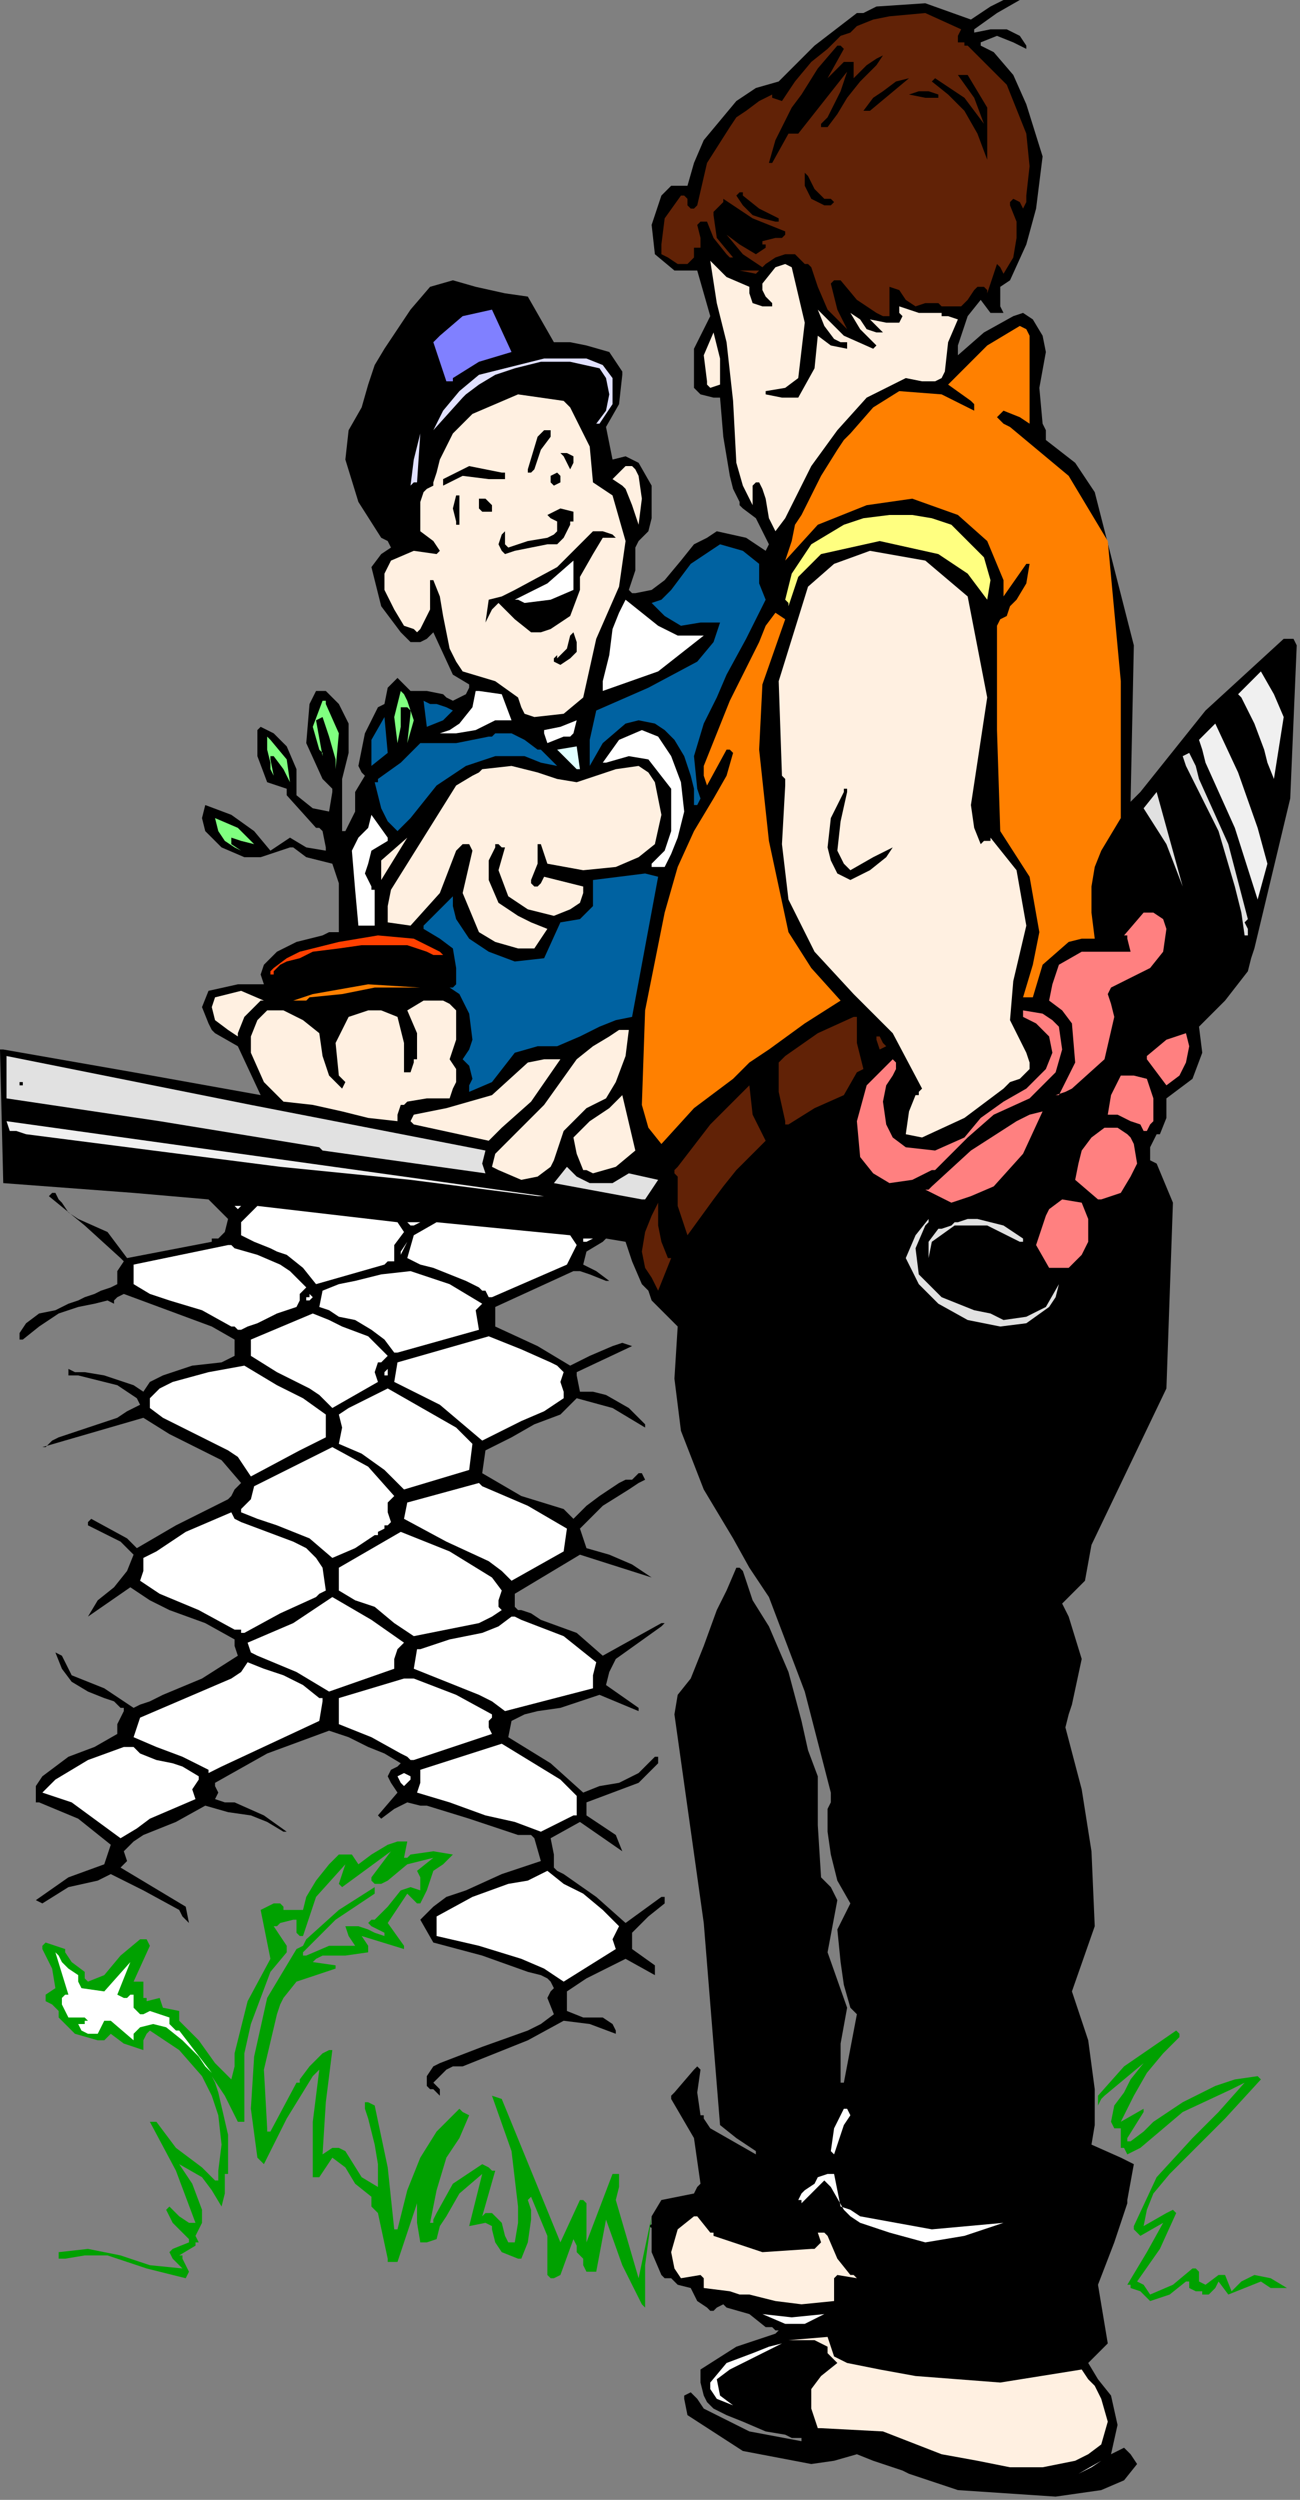
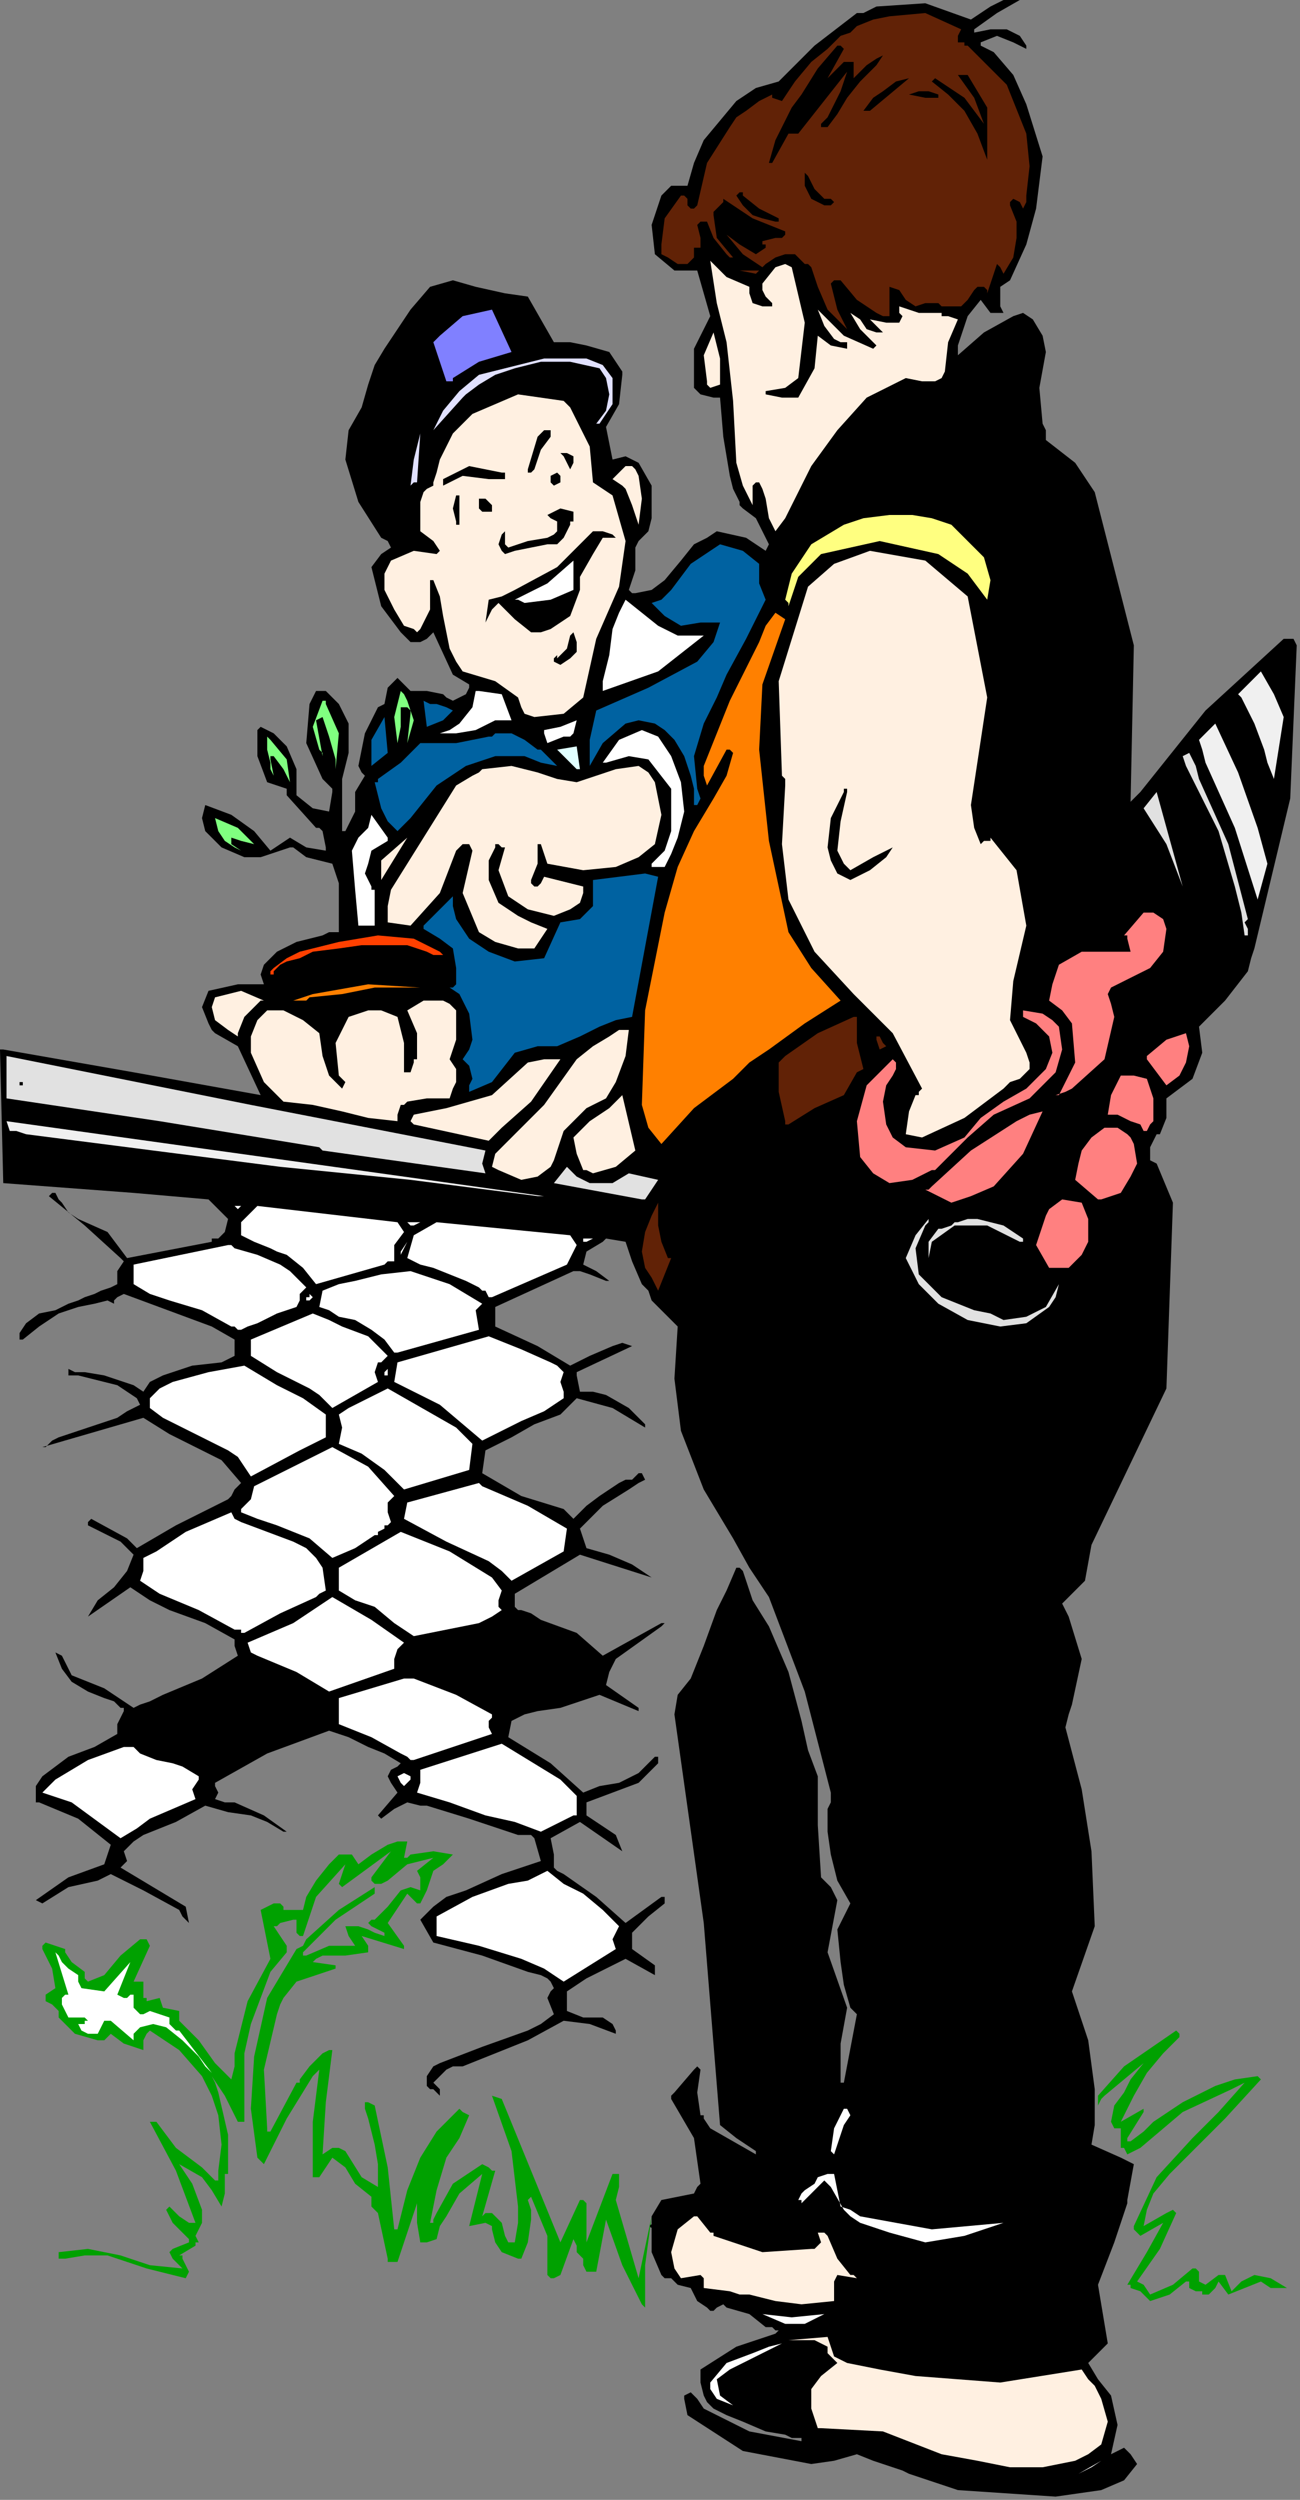
<svg xmlns="http://www.w3.org/2000/svg" xmlns:ns1="http://sodipodi.sourceforge.net/DTD/sodipodi-0.dtd" xmlns:ns2="http://www.inkscape.org/namespaces/inkscape" version="1.0" width="105.569mm" height="202.935mm" id="svg253" ns1:docname="LESUR041.WMF">
  <rect width="100%" height="100%" fill="#808080" stroke="none" />
  <ns1:namedview pagecolor="#ffffff" bordercolor="#666666" borderopacity="1" objecttolerance="10" gridtolerance="10" guidetolerance="10" ns2:pageopacity="0" ns2:pageshadow="2" ns2:window-width="640" ns2:window-height="480" id="namedview255" />
  <defs id="defs3">
    <pattern id="WMFhbasepattern" patternUnits="userSpaceOnUse" width="6" height="6" x="0" y="0" />
  </defs>
  <path style="fill:none;stroke:none;" d="  M 0,771   L 0,771   L 0,771   L 0,771   z " id="path5" />
  <path style="fill:#000000;fill-rule:evenodd;fill-opacity:1;stroke:none;" d="  M 200,680   L 203,675   L 208,674   L 213,673   L 214,671   L 215,670   L 213,656   L 206,644   L 206,643   L 207,642   L 213,635   L 214,634   L 215,635   L 214,642   L 215,649   L 216,649   L 216,650   L 218,653   L 225,657   L 232,661   L 232,661   L 232,660   L 226,656   L 221,652   L 216,590   L 207,526   L 208,520   L 212,515   L 216,505   L 220,494   L 223,488   L 226,481   L 227,481   L 228,482   L 231,491   L 236,499   L 242,513   L 246,528   L 248,537   L 251,545   L 251,560   L 252,576   L 255,579   L 257,583   L 254,599   L 260,616   L 258,627   L 258,639   L 258,639   L 259,639   L 263,618   L 261,616   L 259,609   L 258,602   L 257,592   L 261,584   L 257,577   L 255,569   L 254,562   L 254,555   L 255,553   L 255,550   L 247,519   L 236,490   L 230,481   L 225,472   L 216,457   L 209,439   L 207,423   L 208,407   L 202,401   L 201,400   L 200,399   L 199,396   L 197,394   L 194,387   L 192,381   L 186,380   L 185,381   L 185,381   L 180,384   L 179,388   L 183,390   L 187,393   L 186,393   L 186,393   L 181,391   L 178,390   L 176,390   L 152,401   L 152,407   L 165,413   L 175,419   L 181,416   L 188,413   L 191,412   L 194,413   L 177,421   L 177,421   L 177,422   L 178,427   L 182,427   L 186,428   L 193,432   L 198,437   L 198,437   L 198,438   L 188,432   L 177,429   L 175,431   L 172,434   L 164,437   L 157,441   L 153,443   L 149,445   L 148,452   L 160,459   L 173,463   L 176,466   L 180,462   L 184,459   L 187,457   L 190,455   L 192,454   L 194,454   L 196,452   L 197,452   L 198,454   L 196,455   L 193,457   L 185,462   L 178,469   L 180,475   L 187,477   L 194,480   L 197,482   L 200,484   L 178,477   L 158,489   L 158,491   L 158,493   L 159,494   L 160,494   L 163,495   L 166,497   L 177,501   L 185,508   L 203,498   L 204,498   L 203,499   L 196,504   L 189,509   L 187,513   L 186,517   L 196,524   L 196,524   L 196,525   L 184,520   L 181,521   L 178,522   L 172,524   L 165,525   L 161,526   L 157,528   L 156,533   L 169,541   L 179,550   L 184,548   L 190,547   L 196,544   L 201,539   L 202,539   L 202,540   L 202,540   L 202,541   L 202,541   L 202,541   L 199,544   L 196,547   L 188,550   L 180,553   L 180,556   L 180,557   L 189,563   L 191,568   L 178,559   L 169,564   L 170,569   L 170,573   L 171,574   L 173,575   L 183,582   L 192,590   L 203,582   L 204,582   L 204,583   L 204,584   L 204,584   L 199,588   L 194,593   L 194,597   L 194,598   L 201,603   L 201,605   L 201,606   L 192,601   L 180,607   L 174,611   L 174,617   L 179,619   L 185,619   L 188,621   L 189,623   L 189,623   L 189,624   L 181,621   L 173,620   L 162,626   L 152,630   L 142,634   L 139,634   L 137,635   L 135,637   L 133,639   L 134,640   L 135,641   L 135,641   L 135,642   L 135,643   L 134,642   L 133,641   L 132,641   L 131,640   L 131,637   L 133,634   L 135,633   L 148,628   L 162,623   L 166,621   L 170,618   L 168,613   L 169,611   L 170,610   L 170,610   L 170,610   L 169,608   L 168,607   L 166,606   L 162,605   L 148,600   L 133,596   L 129,589   L 133,585   L 137,582   L 140,581   L 143,580   L 154,575   L 166,571   L 164,564   L 163,563   L 159,563   L 156,562   L 144,558   L 131,554   L 129,554   L 125,553   L 121,555   L 117,558   L 116,557   L 122,550   L 120,547   L 119,545   L 120,543   L 122,542   L 123,541   L 118,538   L 113,536   L 107,533   L 101,531   L 82,538   L 66,547   L 66,547   L 66,548   L 67,550   L 66,552   L 69,553   L 72,553   L 81,557   L 88,562   L 88,562   L 87,562   L 82,559   L 77,557   L 70,556   L 63,554   L 54,559   L 44,563   L 41,565   L 38,568   L 39,571   L 37,573   L 47,579   L 57,585   L 58,590   L 56,588   L 55,586   L 44,580   L 34,575   L 32,576   L 30,577   L 21,579   L 13,584   L 11,583   L 21,576   L 32,572   L 33,569   L 34,566   L 24,558   L 12,553   L 11,553   L 11,552   L 11,548   L 13,545   L 17,542   L 21,539   L 29,536   L 36,532   L 36,529   L 37,527   L 38,525   L 38,524   L 37,524   L 35,522   L 32,521   L 27,519   L 22,516   L 19,512   L 17,507   L 19,508   L 22,514   L 32,518   L 41,524   L 43,523   L 46,522   L 48,521   L 50,520   L 62,515   L 73,508   L 72,505   L 72,504   L 72,503   L 63,498   L 52,494   L 46,491   L 40,487   L 27,496   L 30,491   L 35,487   L 39,482   L 41,477   L 39,475   L 37,473   L 27,468   L 27,467   L 28,466   L 39,472   L 41,474   L 42,475   L 54,468   L 70,460   L 71,459   L 72,457   L 73,456   L 74,455   L 68,448   L 60,444   L 52,440   L 44,435   L 13,444   L 14,444   L 14,444   L 16,442   L 18,441   L 27,438   L 36,435   L 39,433   L 43,431   L 42,429   L 36,425   L 28,423   L 24,422   L 21,422   L 21,421   L 20,421   L 21,421   L 21,420   L 23,421   L 26,421   L 32,422   L 38,424   L 41,425   L 44,427   L 46,424   L 50,422   L 59,419   L 68,418   L 70,417   L 72,416   L 72,411   L 65,407   L 38,397   L 36,398   L 35,399   L 35,400   L 33,399   L 29,400   L 24,401   L 21,402   L 18,403   L 12,407   L 7,411   L 6,411   L 6,411   L 6,410   L 6,409   L 8,406   L 12,403   L 17,402   L 21,400   L 24,399   L 26,398   L 29,397   L 31,396   L 34,395   L 36,394   L 36,390   L 38,387   L 37,386   L 37,386   L 26,376   L 15,367   L 16,366   L 16,366   L 17,366   L 17,366   L 18,368   L 19,369   L 21,372   L 24,374   L 33,378   L 39,386   L 65,381   L 65,381   L 65,380   L 66,380   L 67,380   L 67,380   L 68,379   L 69,378   L 70,374   L 66,370   L 66,370   L 65,369   L 65,369   L 64,368   L 41,366   L 1,363   L 0,322   L 0,322   L 1,322   L 41,329   L 80,336   L 73,321   L 66,317   L 65,316   L 64,314   L 62,309   L 64,304   L 73,302   L 81,302   L 80,299   L 81,296   L 85,292   L 91,289   L 95,288   L 99,287   L 101,286   L 104,286   L 104,278   L 104,271   L 103,268   L 102,265   L 94,263   L 90,260   L 89,260   L 89,260   L 80,263   L 80,263   L 80,263   L 77,263   L 75,263   L 68,260   L 63,255   L 62,251   L 63,247   L 71,250   L 78,255   L 83,261   L 89,257   L 94,260   L 100,261   L 100,260   L 100,260   L 99,255   L 98,254   L 97,254   L 88,244   L 88,243   L 88,242   L 85,241   L 82,240   L 79,232   L 79,224   L 79,224   L 80,223   L 84,225   L 88,229   L 91,236   L 91,244   L 96,248   L 101,249   L 102,243   L 102,242   L 101,241   L 100,240   L 99,239   L 94,228   L 95,216   L 96,214   L 97,212   L 98,212   L 100,212   L 104,216   L 107,222   L 107,231   L 105,239   L 105,255   L 105,255   L 106,255   L 109,249   L 109,243   L 112,238   L 111,237   L 110,235   L 112,225   L 116,217   L 118,216   L 118,216   L 119,211   L 122,208   L 122,208   L 122,208   L 126,212   L 131,212   L 136,213   L 137,214   L 139,215   L 143,213   L 144,211   L 144,210   L 144,210   L 139,207   L 133,194   L 131,196   L 129,197   L 126,197   L 125,196   L 123,194   L 117,186   L 114,174   L 117,170   L 120,168   L 119,166   L 117,165   L 110,154   L 106,141   L 107,132   L 111,125   L 113,118   L 115,112   L 118,107   L 122,101   L 124,98   L 126,95   L 132,88   L 139,86   L 146,88   L 155,90   L 162,91   L 170,105   L 175,105   L 180,106   L 187,108   L 191,114   L 191,114   L 191,115   L 190,124   L 186,131   L 187,136   L 188,141   L 192,140   L 196,142   L 200,149   L 200,159   L 199,163   L 196,166   L 195,168   L 195,175   L 193,181   L 194,182   L 195,182   L 200,181   L 204,178   L 209,172   L 213,167   L 217,165   L 220,163   L 229,165   L 235,169   L 236,167   L 232,159   L 228,156   L 227,155   L 227,154   L 225,150   L 224,146   L 222,134   L 221,122   L 220,122   L 219,122   L 215,121   L 213,119   L 213,107   L 218,97   L 214,83   L 207,83   L 201,78   L 200,69   L 203,60   L 206,57   L 211,57   L 213,50   L 216,43   L 221,37   L 226,31   L 232,27   L 239,25   L 250,14   L 263,4   L 264,4   L 265,4   L 267,3   L 269,2   L 284,1   L 298,6   L 301,4   L 304,2   L 308,0   L 313,0   L 306,4   L 299,9   L 299,10   L 299,10   L 304,9   L 309,9   L 313,11   L 315,14   L 315,15   L 315,15   L 313,14   L 311,13   L 306,11   L 301,13   L 301,13   L 301,14   L 303,15   L 305,16   L 311,23   L 315,32   L 320,48   L 318,64   L 315,75   L 310,86   L 307,88   L 307,88   L 307,89   L 307,94   L 308,96   L 308,96   L 307,96   L 304,96   L 301,92   L 301,92   L 301,92   L 297,97   L 295,103   L 294,106   L 294,109   L 302,102   L 311,97   L 314,96   L 317,98   L 320,103   L 321,108   L 319,119   L 320,130   L 321,132   L 321,135   L 330,142   L 336,151   L 348,198   L 347,246   L 350,243   L 370,218   L 394,196   L 397,196   L 398,198   L 396,245   L 385,291   L 384,294   L 383,298   L 376,307   L 368,315   L 369,323   L 366,331   L 358,337   L 358,343   L 356,348   L 355,348   L 355,348   L 353,352   L 353,356   L 355,357   L 360,369   L 358,426   L 335,474   L 333,485   L 326,492   L 327,494   L 328,496   L 332,509   L 329,523   L 328,526   L 327,530   L 332,549   L 335,568   L 336,591   L 329,611   L 334,626   L 336,641   L 336,643   L 336,645   L 336,652   L 335,658   L 344,662   L 346,663   L 348,664   L 346,675   L 346,675   L 346,676   L 342,688   L 337,701   L 340,719   L 334,725   L 337,730   L 341,735   L 343,744   L 341,753   L 345,751   L 347,753   L 349,756   L 345,761   L 338,764   L 324,766   L 309,765   L 294,764   L 279,759   L 277,758   L 274,757   L 268,755   L 263,753   L 256,755   L 249,756   L 228,752   L 211,741   L 210,736   L 210,735   L 212,734   L 214,736   L 216,739   L 230,746   L 246,749   L 246,748   L 245,748   L 243,748   L 241,747   L 235,746   L 228,743   L 223,741   L 219,739   L 217,737   L 216,735   L 215,731   L 215,727   L 226,720   L 238,716   L 239,715   L 238,715   L 237,714   L 235,714   L 230,710   L 223,708   L 222,707   L 220,708   L 220,708   L 219,709   L 218,709   L 217,708   L 214,706   L 213,704   L 212,702   L 208,701   L 206,699   L 204,699   L 203,698   L 200,691   L 200,680  z " id="path7" />
  <path style="fill:#00a100;fill-rule:evenodd;fill-opacity:1;stroke:none;" d="  M 200,680   L 198,695   L 198,707   L 198,707   L 198,708   L 197,707   L 197,707   L 191,695   L 186,681   L 186,681   L 186,681   L 183,697   L 181,697   L 180,697   L 179,695   L 179,694   L 179,693   L 179,693   L 177,691   L 177,689   L 176,687   L 172,698   L 170,699   L 169,699   L 168,698   L 168,686   L 163,674   L 163,674   L 162,675   L 163,678   L 163,681   L 162,688   L 160,693   L 159,693   L 159,693   L 154,691   L 152,688   L 151,684   L 151,683   L 149,682   L 144,683   L 146,675   L 148,667   L 141,673   L 137,680   L 135,683   L 134,687   L 131,688   L 129,688   L 128,682   L 128,676   L 124,688   L 122,694   L 120,694   L 119,694   L 119,693   L 116,679   L 115,678   L 114,677   L 114,674   L 109,670   L 106,665   L 102,662   L 98,668   L 97,668   L 96,668   L 96,651   L 98,635   L 97,636   L 96,637   L 88,650   L 81,664   L 80,663   L 79,662   L 77,647   L 78,631   L 82,613   L 91,598   L 93,597   L 94,595   L 104,586   L 115,579   L 115,580   L 116,580   L 115,580   L 115,581   L 103,589   L 93,599   L 93,600   L 94,600   L 101,597   L 109,597   L 109,597   L 109,597   L 107,594   L 106,591   L 106,591   L 107,591   L 110,591   L 113,592   L 115,593   L 118,594   L 118,593   L 118,593   L 114,591   L 113,590   L 113,590   L 114,589   L 114,589   L 115,589   L 116,588   L 119,585   L 123,580   L 126,579   L 129,580   L 129,577   L 129,576   L 128,574   L 133,570   L 125,572   L 119,577   L 117,578   L 115,578   L 114,577   L 114,576   L 120,568   L 105,579   L 104,578   L 104,578   L 106,572   L 106,572   L 106,572   L 97,582   L 93,594   L 92,594   L 91,593   L 91,590   L 91,589   L 90,589   L 86,590   L 85,591   L 84,591   L 88,597   L 88,598   L 88,599   L 83,605   L 80,613   L 77,621   L 75,630   L 75,641   L 75,651   L 74,651   L 73,651   L 69,643   L 65,637   L 65,637   L 65,637   L 66,639   L 67,642   L 70,655   L 70,667   L 69,667   L 69,668   L 69,673   L 68,677   L 68,677   L 68,677   L 65,672   L 62,668   L 55,664   L 59,670   L 62,678   L 62,682   L 60,686   L 61,688   L 60,688   L 60,689   L 55,692   L 56,692   L 56,693   L 57,695   L 58,697   L 57,699   L 45,696   L 33,692   L 26,692   L 20,693   L 19,693   L 18,693   L 18,691   L 27,690   L 37,692   L 46,695   L 56,696   L 56,696   L 56,696   L 55,695   L 55,695   L 53,693   L 52,691   L 53,690   L 58,688   L 58,687   L 58,687   L 57,686   L 57,686   L 53,682   L 51,678   L 52,677   L 52,677   L 55,680   L 58,682   L 60,682   L 60,682   L 54,666   L 46,651   L 46,651   L 46,651   L 47,651   L 48,651   L 54,659   L 62,665   L 64,667   L 66,669   L 67,669   L 67,669   L 67,666   L 68,658   L 67,649   L 65,643   L 62,637   L 55,629   L 46,623   L 45,624   L 44,626   L 44,627   L 44,628   L 44,628   L 44,629   L 38,627   L 34,624   L 33,625   L 32,626   L 30,626   L 23,624   L 18,619   L 18,617   L 16,615   L 14,614   L 14,613   L 14,612   L 17,610   L 16,604   L 13,598   L 13,597   L 14,596   L 20,598   L 20,598   L 20,599   L 22,602   L 26,605   L 26,607   L 27,608   L 32,606   L 37,600   L 43,595   L 45,595   L 46,597   L 41,608   L 42,608   L 44,608   L 44,613   L 45,613   L 45,614   L 49,613   L 50,616   L 55,617   L 55,620   L 58,623   L 61,626   L 66,633   L 71,638   L 72,634   L 72,630   L 76,614   L 83,601   L 80,586   L 82,585   L 84,584   L 85,584   L 86,584   L 87,585   L 87,586   L 88,586   L 93,586   L 94,582   L 97,577   L 101,572   L 104,569   L 108,569   L 110,572   L 114,569   L 119,566   L 122,565   L 125,565   L 124,570   L 125,570   L 126,569   L 133,568   L 139,569   L 136,572   L 133,574   L 132,577   L 131,580   L 130,582   L 129,584   L 128,584   L 127,583   L 126,582   L 125,581   L 119,590   L 124,597   L 124,598   L 124,598   L 111,594   L 111,594   L 111,594   L 113,597   L 113,598   L 113,599   L 106,600   L 99,600   L 97,601   L 96,602   L 103,603   L 103,604   L 97,606   L 91,608   L 87,613   L 86,615   L 85,618   L 81,635   L 82,653   L 82,654   L 83,654   L 91,639   L 92,639   L 92,638   L 95,634   L 99,630   L 101,629   L 102,629   L 100,645   L 99,661   L 102,659   L 104,659   L 106,660   L 111,668   L 116,671   L 116,671   L 116,670   L 116,664   L 115,658   L 114,654   L 113,650   L 112,647   L 112,645   L 113,645   L 113,645   L 115,646   L 119,665   L 121,684   L 121,684   L 122,684   L 125,672   L 129,662   L 134,654   L 141,647   L 142,648   L 144,649   L 141,656   L 137,662   L 134,672   L 132,682   L 132,682   L 133,682   L 133,681   L 134,679   L 139,670   L 148,664   L 150,665   L 151,666   L 152,666   L 152,666   L 148,680   L 149,679   L 150,679   L 150,679   L 151,679   L 154,682   L 155,686   L 156,688   L 157,688   L 157,688   L 158,688   L 159,682   L 159,677   L 157,660   L 151,643   L 154,644   L 172,688   L 178,675   L 179,675   L 179,675   L 180,676   L 180,677   L 180,688   L 180,688   L 180,688   L 188,667   L 189,667   L 190,667   L 190,669   L 190,670   L 190,671   L 190,671   L 189,675   L 196,699   L 200,680  z " id="path9" />
  <path style="fill:none;stroke:#000000;stroke-width:1px;stroke-linecap:round;stroke-linejoin:round;stroke-miterlimit:4;stroke-dasharray:none;stroke-opacity:1;" d="  M 200,683   L 200,683   L 200,683  " id="path11" />
  <path style="fill:#00a100;fill-rule:evenodd;fill-opacity:1;stroke:none;" d="  M 346,661   L 345,659   L 344,659   L 344,658   L 344,653   L 342,653   L 341,651   L 342,646   L 345,642   L 347,638   L 351,633   L 345,638   L 339,643   L 338,644   L 337,646   L 337,643   L 345,634   L 361,623   L 362,624   L 362,625   L 357,630   L 352,636   L 348,643   L 344,651   L 351,647   L 351,647   L 351,648   L 351,648   L 351,648   L 346,656   L 346,657   L 347,657   L 351,654   L 354,651   L 363,645   L 373,640   L 379,638   L 386,637   L 387,638   L 376,650   L 364,662   L 359,667   L 354,673   L 352,678   L 351,683   L 358,679   L 360,678   L 361,679   L 356,690   L 349,700   L 351,701   L 353,704   L 360,701   L 366,696   L 367,696   L 368,697   L 368,700   L 370,701   L 374,698   L 375,698   L 376,698   L 378,703   L 381,700   L 385,698   L 390,699   L 395,702   L 395,702   L 394,702   L 390,702   L 387,700   L 382,702   L 377,704   L 374,700   L 373,702   L 371,704   L 369,704   L 369,703   L 369,703   L 367,703   L 365,702   L 365,700   L 364,700   L 364,700   L 359,704   L 353,706   L 352,705   L 350,703   L 347,702   L 347,701   L 346,701   L 352,691   L 357,682   L 350,686   L 348,684   L 348,684   L 348,683   L 355,668   L 366,656   L 374,648   L 382,639   L 380,640   L 378,641   L 363,648   L 350,659   L 348,660   L 346,661  z " id="path13" />
  <path style="fill:#ffffff;fill-rule:evenodd;fill-opacity:1;stroke:none;" d="  M 331,759   L 335,757   L 338,755   L 331,759   L 331,759  z " id="path15" />
  <path style="fill:#fff0e1;fill-rule:evenodd;fill-opacity:1;stroke:none;" d="  M 310,757   L 320,757   L 330,755   L 334,753   L 338,750   L 340,743   L 338,736   L 337,734   L 336,732   L 334,730   L 332,727   L 307,731   L 281,729   L 270,727   L 260,725   L 258,724   L 256,723   L 255,720   L 254,717   L 242,718   L 250,718   L 252,719   L 254,720   L 254,722   L 257,725   L 257,725   L 257,725   L 252,729   L 249,733   L 249,739   L 251,745   L 252,745   L 252,745   L 271,746   L 289,753   L 300,755   L 310,757  z " id="path17" />
  <path style="fill:#ffffff;fill-rule:evenodd;fill-opacity:1;stroke:none;" d="  M 281,754   L 273,751   L 281,754  z " id="path19" />
  <path style="fill:#ffffff;fill-rule:evenodd;fill-opacity:1;stroke:none;" d="  M 225,738   L 221,735   L 220,730   L 224,727   L 228,725   L 234,722   L 240,719   L 236,720   L 231,722   L 223,725   L 218,731   L 218,732   L 218,733   L 220,736   L 225,738  z " id="path21" />
  <path style="fill:#ffffff;fill-rule:evenodd;fill-opacity:1;stroke:none;" d="  M 241,713   L 247,713   L 253,710   L 243,711   L 234,710   L 241,713  z " id="path23" />
-   <path style="fill:#fff0e1;fill-rule:evenodd;fill-opacity:1;stroke:none;" d="  M 246,707   L 256,706   L 256,700   L 256,699   L 257,698   L 263,699   L 262,698   L 261,698   L 257,693   L 254,686   L 253,685   L 251,685   L 252,688   L 251,689   L 250,690   L 249,690   L 249,690   L 234,691   L 219,686   L 219,685   L 218,685   L 214,680   L 214,680   L 213,680   L 208,684   L 206,691   L 207,696   L 209,699   L 215,698   L 216,699   L 216,700   L 216,701   L 216,702   L 224,703   L 227,704   L 230,704   L 238,706   L 246,707  z " id="path25" />
+   <path style="fill:#fff0e1;fill-rule:evenodd;fill-opacity:1;stroke:none;" d="  M 246,707   L 256,706   L 256,700   L 257,698   L 263,699   L 262,698   L 261,698   L 257,693   L 254,686   L 253,685   L 251,685   L 252,688   L 251,689   L 250,690   L 249,690   L 249,690   L 234,691   L 219,686   L 219,685   L 218,685   L 214,680   L 214,680   L 213,680   L 208,684   L 206,691   L 207,696   L 209,699   L 215,698   L 216,699   L 216,700   L 216,701   L 216,702   L 224,703   L 227,704   L 230,704   L 238,706   L 246,707  z " id="path25" />
  <path style="fill:#ffffff;fill-rule:evenodd;fill-opacity:1;stroke:none;" d="  M 284,688   L 296,686   L 308,682   L 286,684   L 264,680   L 261,678   L 258,677   L 256,667   L 254,667   L 251,668   L 250,670   L 247,672   L 246,673   L 245,675   L 246,675   L 246,676   L 253,669   L 254,670   L 255,671   L 259,678   L 261,680   L 264,682   L 273,685   L 284,688  z " id="path27" />
  <path style="fill:#ffffff;fill-rule:evenodd;fill-opacity:1;stroke:none;" d="  M 129,675   L 132,665   L 129,675  z " id="path29" />
  <path style="fill:#ffffff;fill-rule:evenodd;fill-opacity:1;stroke:none;" d="  M 256,661   L 257,658   L 258,655   L 259,652   L 261,649   L 260,647   L 259,647   L 259,647   L 256,653   L 255,660   L 256,661   L 256,661  z " id="path31" />
  <path style="fill:#ffffff;fill-rule:evenodd;fill-opacity:1;stroke:none;" d="  M 65,636   L 55,623   L 54,623   L 54,623   L 53,622   L 52,621   L 52,619   L 46,617   L 44,618   L 44,618   L 43,618   L 42,617   L 41,616   L 41,612   L 40,612   L 39,613   L 38,613   L 36,612   L 40,602   L 32,611   L 25,610   L 24,608   L 24,606   L 21,604   L 19,602   L 18,600   L 17,599   L 17,599   L 17,599   L 21,612   L 20,612   L 20,612   L 19,613   L 19,615   L 21,619   L 26,619   L 26,619   L 27,620   L 26,620   L 26,621   L 25,621   L 24,621   L 25,623   L 27,624   L 29,624   L 30,624   L 32,620   L 33,620   L 34,620   L 41,626   L 41,624   L 43,622   L 47,621   L 51,622   L 56,626   L 61,631   L 63,634   L 65,636   L 65,636  z " id="path33" />
  <path style="fill:#ffffff;fill-rule:evenodd;fill-opacity:1;stroke:none;" d="  M 173,608   L 189,598   L 188,595   L 190,591   L 190,591   L 190,591   L 185,586   L 179,581   L 173,578   L 168,574   L 162,577   L 156,578   L 145,582   L 134,588   L 134,591   L 134,593   L 134,593   L 134,594   L 147,597   L 160,601   L 167,604   L 173,608  z " id="path35" />
  <path style="fill:#ffffff;fill-rule:evenodd;fill-opacity:1;stroke:none;" d="  M 37,564   L 42,561   L 46,558   L 53,555   L 60,552   L 59,549   L 61,546   L 61,546   L 61,545   L 56,542   L 53,541   L 48,540   L 43,538   L 41,536   L 38,536   L 27,540   L 17,546   L 15,548   L 13,550   L 22,553   L 37,564   L 37,564  z " id="path37" />
  <path style="fill:#ffffff;fill-rule:evenodd;fill-opacity:1;stroke:none;" d="  M 166,562   L 176,557   L 176,557   L 177,557   L 177,551   L 172,546   L 154,535   L 129,543   L 129,547   L 128,550   L 138,553   L 149,557   L 158,559   L 166,562  z " id="path39" />
  <path style="fill:#ffffff;fill-rule:evenodd;fill-opacity:1;stroke:none;" d="  M 124,548   L 125,547   L 126,546   L 126,545   L 124,544   L 122,545   L 123,547   L 124,548   L 124,548   L 124,548  z " id="path41" />
-   <path style="fill:#ffffff;fill-rule:evenodd;fill-opacity:1;stroke:none;" d="  M 64,544   L 66,543   L 68,542   L 83,535   L 98,528   L 99,522   L 99,521   L 98,521   L 93,517   L 87,514   L 81,512   L 76,510   L 74,513   L 71,515   L 64,518   L 57,521   L 50,524   L 43,527   L 41,533   L 48,536   L 56,539   L 60,541   L 64,543   L 64,543   L 64,544  z " id="path43" />
  <path style="fill:#ffffff;fill-rule:evenodd;fill-opacity:1;stroke:none;" d="  M 127,540   L 151,532   L 150,530   L 150,528   L 151,527   L 151,526   L 140,520   L 127,515   L 125,515   L 124,515   L 104,521   L 104,529   L 114,533   L 123,538   L 125,539   L 126,540   L 126,540   L 127,540  z " id="path45" />
  <path style="fill:#ffffff;fill-rule:evenodd;fill-opacity:1;stroke:none;" d="  M 153,530   L 153,530   L 153,529   L 153,530   L 153,530   L 153,530  z " id="path47" />
-   <path style="fill:#ffffff;fill-rule:evenodd;fill-opacity:1;stroke:none;" d="  M 155,525   L 182,518   L 182,514   L 183,510   L 173,502   L 160,497   L 158,496   L 157,496   L 153,499   L 148,501   L 138,503   L 129,506   L 128,506   L 128,506   L 127,512   L 137,516   L 147,520   L 151,522   L 155,525   L 155,525  z " id="path49" />
  <path style="fill:#ffffff;fill-rule:evenodd;fill-opacity:1;stroke:none;" d="  M 101,519   L 121,512   L 121,509   L 122,506   L 123,505   L 124,504   L 114,497   L 102,490   L 90,498   L 76,504   L 77,507   L 79,508   L 91,513   L 101,519  z " id="path51" />
  <path style="fill:#ffffff;fill-rule:evenodd;fill-opacity:1;stroke:none;" d="  M 185,515   L 185,514   L 185,514   L 185,514   L 185,515  z " id="path53" />
  <path style="fill:#ffffff;fill-rule:evenodd;fill-opacity:1;stroke:none;" d="  M 124,509   L 124,509   L 124,509   L 124,509   L 124,509  z " id="path55" />
  <path style="fill:#ffffff;fill-rule:evenodd;fill-opacity:1;stroke:none;" d="  M 127,502   L 137,500   L 147,498   L 151,496   L 154,494   L 154,494   L 153,493   L 153,491   L 154,488   L 151,484   L 138,476   L 128,472   L 123,470   L 104,481   L 104,488   L 109,491   L 115,493   L 121,498   L 127,502  z " id="path57" />
  <path style="fill:#ffffff;fill-rule:evenodd;fill-opacity:1;stroke:none;" d="  M 74,501   L 74,501   L 75,501   L 86,495   L 97,490   L 98,489   L 100,488   L 99,481   L 97,478   L 94,475   L 90,473   L 82,470   L 74,467   L 72,466   L 71,464   L 64,467   L 57,470   L 54,472   L 51,474   L 48,476   L 44,478   L 44,482   L 43,485   L 46,487   L 49,489   L 61,494   L 72,500   L 74,500   L 74,501  z " id="path59" />
  <path style="fill:#ffffff;fill-rule:evenodd;fill-opacity:1;stroke:none;" d="  M 157,485   L 173,476   L 174,469   L 162,462   L 148,456   L 147,455   L 147,455   L 125,461   L 124,466   L 137,473   L 150,479   L 154,482   L 157,485  z " id="path61" />
  <path style="fill:#ffffff;fill-rule:evenodd;fill-opacity:1;stroke:none;" d="  M 102,478   L 109,475   L 115,471   L 116,471   L 116,470   L 118,469   L 118,468   L 119,468   L 120,467   L 120,467   L 119,464   L 119,461   L 120,460   L 121,459   L 113,450   L 102,444   L 78,456   L 77,460   L 74,463   L 74,463   L 74,464   L 79,466   L 85,468   L 95,472   L 102,478   L 102,478  z " id="path63" />
  <path style="fill:#ffffff;fill-rule:evenodd;fill-opacity:1;stroke:none;" d="  M 122,463   L 122,463   L 122,462   L 122,463   L 122,463  z " id="path65" />
  <path style="fill:#ffffff;fill-rule:evenodd;fill-opacity:1;stroke:none;" d="  M 124,457   L 144,451   L 145,443   L 140,438   L 119,426   L 107,432   L 104,434   L 105,438   L 104,443   L 111,446   L 118,451   L 121,454   L 124,457   L 124,457   L 124,457  z " id="path67" />
  <path style="fill:#ffffff;fill-rule:evenodd;fill-opacity:1;stroke:none;" d="  M 77,453   L 92,445   L 100,441   L 100,434   L 93,429   L 85,425   L 80,422   L 75,419   L 64,421   L 53,424   L 49,426   L 46,429   L 46,431   L 46,432   L 50,435   L 54,437   L 60,440   L 66,443   L 70,445   L 73,447   L 75,450   L 77,453   L 77,453   L 77,453  z " id="path69" />
  <path style="fill:#ffffff;fill-rule:evenodd;fill-opacity:1;stroke:none;" d="  M 148,442   L 154,439   L 160,436   L 167,433   L 173,429   L 173,428   L 173,427   L 172,424   L 173,421   L 171,419   L 169,418   L 160,414   L 150,410   L 122,418   L 121,424   L 135,431   L 148,442   L 148,442  z " id="path71" />
  <path style="fill:#ffffff;fill-rule:evenodd;fill-opacity:1;stroke:none;" d="  M 102,439   L 102,438   L 102,438   L 102,438   L 102,439  z " id="path73" />
  <path style="fill:#ffffff;fill-rule:evenodd;fill-opacity:1;stroke:none;" d="  M 102,432   L 116,424   L 115,421   L 116,418   L 117,418   L 118,417   L 118,417   L 119,416   L 113,410   L 105,407   L 101,405   L 96,403   L 77,411   L 77,416   L 85,421   L 95,426   L 98,428   L 100,430   L 102,432   L 102,432  z " id="path75" />
  <path style="fill:#ffffff;fill-rule:evenodd;fill-opacity:1;stroke:none;" d="  M 119,422   L 119,420   L 118,421   L 118,422   L 119,422  z " id="path77" />
  <path style="fill:#ffffff;fill-rule:evenodd;fill-opacity:1;stroke:none;" d="  M 122,415   L 147,408   L 146,402   L 148,400   L 148,400   L 148,400   L 138,394   L 126,390   L 117,391   L 109,393   L 104,394   L 99,396   L 98,401   L 101,402   L 104,404   L 109,405   L 114,408   L 118,411   L 121,415   L 121,415   L 122,415  z " id="path79" />
  <path style="fill:#ffffff;fill-rule:evenodd;fill-opacity:1;stroke:none;" d="  M 74,408   L 76,407   L 79,406   L 85,403   L 91,401   L 92,399   L 92,397   L 93,396   L 94,395   L 92,393   L 89,390   L 86,388   L 79,385   L 72,383   L 71,382   L 70,382   L 41,388   L 41,394   L 46,397   L 52,399   L 62,402   L 71,407   L 72,407   L 73,408   L 74,408  z " id="path81" />
  <path style="fill:#e1e1e1;fill-rule:evenodd;fill-opacity:1;stroke:none;" d="  M 307,407   L 315,406   L 322,401   L 324,398   L 325,394   L 321,401   L 315,404   L 308,405   L 304,403   L 299,402   L 289,398   L 282,391   L 281,383   L 284,376   L 285,375   L 285,374   L 281,379   L 278,386   L 282,394   L 288,400   L 297,405   L 307,407  z " id="path83" />
  <path style="fill:#ffffff;fill-rule:evenodd;fill-opacity:1;stroke:none;" d="  M 150,405   L 150,403   L 150,404   L 150,405   L 150,405   L 150,406   L 150,405  z " id="path85" />
  <path style="fill:#ffffff;fill-rule:evenodd;fill-opacity:1;stroke:none;" d="  M 95,399   L 95,399   L 96,398   L 96,398   L 95,397   L 95,398   L 94,398   L 94,399   L 95,399   L 95,399   L 95,399  z " id="path87" />
  <path style="fill:#ffffff;fill-rule:evenodd;fill-opacity:1;stroke:none;" d="  M 151,398   L 174,388   L 177,382   L 175,379   L 134,375   L 127,379   L 125,386   L 129,388   L 133,389   L 138,391   L 143,393   L 145,394   L 147,395   L 148,396   L 149,396   L 150,398   L 151,398   L 151,398  z " id="path89" />
  <path style="fill:#612206;fill-rule:evenodd;fill-opacity:1;stroke:none;" d="  M 202,396   L 206,386   L 206,386   L 205,386   L 203,381   L 202,376   L 202,373   L 202,369   L 200,373   L 198,378   L 197,384   L 198,389   L 200,392   L 202,396   L 202,396  z " id="path91" />
  <path style="fill:#ffffff;fill-rule:evenodd;fill-opacity:1;stroke:none;" d="  M 97,394   L 118,388   L 119,387   L 121,387   L 121,382   L 124,378   L 122,375   L 79,370   L 74,375   L 74,379   L 78,381   L 83,383   L 85,384   L 88,385   L 93,389   L 97,394  z " id="path93" />
  <path style="fill:#ff8080;fill-rule:evenodd;fill-opacity:1;stroke:none;" d="  M 323,389   L 326,389   L 328,389   L 332,385   L 334,381   L 334,374   L 332,369   L 326,368   L 322,371   L 321,373   L 320,376   L 319,379   L 318,382   L 322,389   L 323,389   L 323,389  z " id="path95" />
  <path style="fill:#e1e1e1;fill-rule:evenodd;fill-opacity:1;stroke:none;" d="  M 285,386   L 286,381   L 293,376   L 303,376   L 309,379   L 313,381   L 313,381   L 313,381   L 314,381   L 314,380   L 308,376   L 300,374   L 297,374   L 294,375   L 293,375   L 292,376   L 289,377   L 289,377   L 288,377   L 285,381   L 285,386  z " id="path97" />
  <path style="fill:#ffffff;fill-rule:evenodd;fill-opacity:1;stroke:none;" d="  M 123,385   L 124,383   L 125,381   L 123,384   L 123,384   L 123,385  z " id="path99" />
  <path style="fill:#ffffff;fill-rule:evenodd;fill-opacity:1;stroke:none;" d="  M 180,381   L 182,380   L 180,380   L 179,380   L 179,380   L 179,381   L 180,381   L 180,381  z " id="path101" />
-   <path style="fill:#612206;fill-rule:evenodd;fill-opacity:1;stroke:none;" d="  M 211,379   L 219,368   L 222,364   L 226,359   L 228,357   L 235,350   L 231,342   L 230,333   L 218,345   L 208,358   L 207,359   L 207,360   L 207,360   L 208,361   L 208,370   L 211,379  z " id="path103" />
  <path style="fill:#ffffff;fill-rule:evenodd;fill-opacity:1;stroke:none;" d="  M 127,376   L 129,375   L 127,375   L 125,375   L 126,376   L 127,376  z " id="path105" />
  <path style="fill:#ffffff;fill-rule:evenodd;fill-opacity:1;stroke:none;" d="  M 73,371   L 74,370   L 71,370   L 72,370   L 73,371  z " id="path107" />
  <path style="fill:#ff8080;fill-rule:evenodd;fill-opacity:1;stroke:none;" d="  M 292,369   L 298,367   L 305,364   L 314,354   L 320,341   L 316,342   L 312,344   L 298,353   L 286,364   L 285,365   L 284,365   L 286,366   L 292,369  z " id="path109" />
  <path style="fill:#ff8080;fill-rule:evenodd;fill-opacity:1;stroke:none;" d="  M 338,368   L 344,366   L 347,361   L 349,357   L 348,351   L 347,349   L 346,348   L 343,346   L 339,346   L 335,349   L 332,353   L 331,357   L 330,362   L 337,368   L 337,368   L 338,368  z " id="path111" />
  <path style="fill:#ffffff;fill-rule:evenodd;fill-opacity:1;stroke:none;" d="  M 173,368   L 173,368   L 174,368   L 173,368   L 173,368  z " id="path113" />
  <path style="fill:#e1e1e1;fill-rule:evenodd;fill-opacity:1;stroke:none;" d="  M 197,368   L 197,368   L 198,368   L 202,362   L 193,360   L 188,363   L 181,363   L 177,361   L 174,358   L 174,358   L 174,358   L 170,363   L 170,363   L 170,363   L 197,368  z " id="path115" />
  <path style="fill:#ffffff;fill-rule:evenodd;fill-opacity:1;stroke:none;" d="  M 169,367   L 171,367   L 169,367  z " id="path117" />
  <path style="fill:#f0f0f0;fill-rule:evenodd;fill-opacity:1;stroke:none;" d="  M 165,367   L 167,367   L 2,344   L 3,347   L 5,347   L 8,348   L 47,353   L 86,358   L 126,362   L 165,367  z " id="path119" />
  <path style="fill:#ff8080;fill-rule:evenodd;fill-opacity:1;stroke:none;" d="  M 273,363   L 280,362   L 286,359   L 287,359   L 288,358   L 288,358   L 288,358   L 289,357   L 289,357   L 297,349   L 305,342   L 316,337   L 324,329   L 326,322   L 325,315   L 324,314   L 323,313   L 320,311   L 314,310   L 314,311   L 314,312   L 318,314   L 322,318   L 323,323   L 321,328   L 315,334   L 308,338   L 301,343   L 296,349   L 287,353   L 278,352   L 274,349   L 272,345   L 271,338   L 272,333   L 274,330   L 275,328   L 275,326   L 274,325   L 266,333   L 263,344   L 264,355   L 268,360   L 273,363  z " id="path121" />
  <path style="fill:#fff0e1;fill-rule:evenodd;fill-opacity:1;stroke:none;" d="  M 160,362   L 165,361   L 169,358   L 170,356   L 173,347   L 180,340   L 186,337   L 189,332   L 192,324   L 193,316   L 190,316   L 187,318   L 182,321   L 177,325   L 167,339   L 154,352   L 152,354   L 151,358   L 153,359   L 160,362  z " id="path123" />
  <path style="fill:#e1e1e1;fill-rule:evenodd;fill-opacity:1;stroke:none;" d="  M 149,360   L 148,357   L 149,353   L 77,339   L 2,324   L 2,337   L 49,344   L 98,352   L 99,353   L 99,353   L 149,360  z " id="path125" />
  <path style="fill:#fff0e1;fill-rule:evenodd;fill-opacity:1;stroke:none;" d="  M 182,360   L 189,358   L 195,353   L 191,336   L 187,340   L 181,344   L 176,349   L 177,354   L 179,359   L 180,359   L 180,359   L 182,360  z " id="path127" />
  <path style="fill:#ff8000;fill-rule:evenodd;fill-opacity:1;stroke:none;" d="  M 203,351   L 213,340   L 225,331   L 230,326   L 236,322   L 247,314   L 258,307   L 249,297   L 242,286   L 236,258   L 233,230   L 234,210   L 241,190   L 238,188   L 235,192   L 233,197   L 224,215   L 216,235   L 216,238   L 217,241   L 223,230   L 223,230   L 224,230   L 225,231   L 223,238   L 219,245   L 213,255   L 208,266   L 206,273   L 204,280   L 198,310   L 197,339   L 199,346   L 203,351   L 203,351  z " id="path129" />
  <path style="fill:#fff0e1;fill-rule:evenodd;fill-opacity:1;stroke:none;" d="  M 150,350   L 154,346   L 163,338   L 172,325   L 167,325   L 162,326   L 151,336   L 137,340   L 132,341   L 127,342   L 126,344   L 127,345   L 150,350  z " id="path131" />
  <path style="fill:#fff0e1;fill-rule:evenodd;fill-opacity:1;stroke:none;" d="  M 283,349   L 296,343   L 308,334   L 310,332   L 313,331   L 315,329   L 316,328   L 316,326   L 315,323   L 310,313   L 311,301   L 315,284   L 312,267   L 308,262   L 304,257   L 304,257   L 304,258   L 302,258   L 301,259   L 299,254   L 298,247   L 303,214   L 297,183   L 284,172   L 267,169   L 256,173   L 248,180   L 239,209   L 240,238   L 241,239   L 241,241   L 240,259   L 242,276   L 250,292   L 262,305   L 274,317   L 283,334   L 282,335   L 282,336   L 282,336   L 281,336   L 279,341   L 278,348   L 283,349  z " id="path133" />
  <path style="fill:#ff8080;fill-rule:evenodd;fill-opacity:1;stroke:none;" d="  M 352,347   L 353,345   L 354,344   L 354,337   L 352,331   L 348,330   L 344,330   L 341,336   L 340,342   L 343,342   L 347,344   L 350,345   L 351,347   L 351,347   L 352,347  z " id="path135" />
  <path style="fill:#612206;fill-rule:evenodd;fill-opacity:1;stroke:none;" d="  M 242,345   L 250,340   L 259,336   L 263,329   L 265,328   L 263,320   L 263,312   L 262,312   L 262,312   L 251,317   L 241,324   L 240,325   L 239,326   L 239,335   L 241,344   L 241,345   L 241,345   L 241,345   L 242,345  z " id="path137" />
  <path style="fill:#fff0e1;fill-rule:evenodd;fill-opacity:1;stroke:none;" d="  M 122,344   L 122,344   L 122,342   L 123,339   L 124,339   L 125,338   L 131,337   L 138,337   L 139,334   L 140,332   L 140,328   L 138,325   L 140,319   L 140,312   L 140,310   L 138,308   L 136,307   L 130,307   L 125,310   L 128,317   L 128,325   L 127,325   L 127,326   L 126,329   L 125,329   L 125,329   L 124,329   L 124,328   L 124,320   L 122,312   L 117,310   L 113,310   L 110,311   L 107,312   L 103,320   L 104,330   L 105,331   L 106,332   L 105,334   L 103,332   L 101,330   L 99,324   L 98,317   L 93,313   L 87,310   L 82,310   L 79,313   L 77,318   L 77,323   L 81,332   L 87,338   L 96,339   L 105,341   L 113,343   L 122,344  z " id="path139" />
  <path style="fill:#ff8080;fill-rule:evenodd;fill-opacity:1;stroke:none;" d="  M 324,336   L 327,335   L 329,334   L 339,325   L 342,312   L 341,308   L 340,305   L 341,303   L 353,297   L 357,292   L 358,285   L 357,282   L 354,280   L 352,280   L 351,280   L 345,287   L 346,287   L 346,288   L 347,292   L 344,292   L 340,292   L 332,292   L 325,296   L 323,302   L 322,307   L 326,310   L 329,314   L 330,326   L 325,336   L 325,336   L 324,336   L 324,336  z " id="path141" />
  <path style="fill:#0062a1;fill-rule:evenodd;fill-opacity:1;stroke:none;" d="  M 144,335   L 151,332   L 158,323   L 165,321   L 171,321   L 178,318   L 184,315   L 189,313   L 194,312   L 202,269   L 198,268   L 182,270   L 182,274   L 182,278   L 178,282   L 172,283   L 167,294   L 158,295   L 150,292   L 144,288   L 140,282   L 139,278   L 139,275   L 130,284   L 130,285   L 130,285   L 135,288   L 139,291   L 140,297   L 140,302   L 139,303   L 138,303   L 141,305   L 144,311   L 145,319   L 144,322   L 142,325   L 144,327   L 145,331   L 144,333   L 144,335   L 144,335   L 144,335  z " id="path143" />
  <path style="fill:#000000;fill-rule:evenodd;fill-opacity:1;stroke:none;" d="  M 7,333   L 7,333   L 7,332   L 7,332   L 6,332   L 6,332   L 6,333   L 7,333  z " id="path145" />
  <path style="fill:#ff8080;fill-rule:evenodd;fill-opacity:1;stroke:none;" d="  M 358,333   L 362,330   L 364,326   L 365,321   L 364,317   L 358,319   L 352,324   L 352,325   L 352,325   L 355,329   L 358,333  z " id="path147" />
  <path style="fill:#612206;fill-rule:evenodd;fill-opacity:1;stroke:none;" d="  M 270,322   L 272,321   L 271,320   L 270,318   L 269,318   L 269,319   L 270,322   L 270,322   L 270,322  z " id="path149" />
  <path style="fill:#fff0e1;fill-rule:evenodd;fill-opacity:1;stroke:none;" d="  M 73,317   L 75,312   L 79,308   L 80,307   L 81,307   L 74,304   L 66,306   L 65,309   L 66,313   L 70,316   L 73,318   L 73,317  z " id="path151" />
  <path style="fill:#ff8000;fill-rule:evenodd;fill-opacity:1;stroke:none;" d="  M 93,307   L 94,307   L 95,306   L 105,305   L 115,303   L 122,303   L 129,303   L 113,302   L 96,305   L 93,306   L 90,307   L 92,307   L 93,307  z " id="path153" />
-   <path style="fill:#ff8000;fill-rule:evenodd;fill-opacity:1;stroke:none;" d="  M 315,306   L 317,306   L 320,296   L 328,289   L 332,288   L 336,288   L 335,280   L 335,272   L 336,266   L 338,261   L 341,256   L 344,251   L 344,209   L 340,166   L 328,146   L 310,131   L 308,130   L 306,128   L 307,127   L 308,126   L 313,128   L 316,130   L 316,117   L 316,103   L 315,101   L 313,100   L 303,106   L 294,115   L 292,117   L 291,118   L 298,123   L 299,124   L 299,126   L 289,121   L 276,120   L 268,125   L 261,133   L 259,135   L 257,138   L 252,146   L 248,154   L 246,158   L 244,161   L 243,166   L 241,172   L 251,161   L 266,155   L 280,153   L 294,158   L 303,166   L 308,178   L 308,180   L 308,182   L 308,183   L 308,183   L 315,173   L 315,173   L 316,173   L 315,179   L 312,184   L 310,186   L 309,189   L 307,190   L 306,192   L 306,224   L 307,255   L 316,269   L 319,286   L 317,296   L 314,306   L 315,306   L 315,306  z " id="path155" />
  <path style="fill:#fff0e1;fill-rule:evenodd;fill-opacity:1;stroke:none;" d="  M 84,303   L 84,301   L 84,303  z " id="path157" />
  <path style="fill:#ff4000;fill-rule:evenodd;fill-opacity:1;stroke:none;" d="  M 83,299   L 84,299   L 84,298   L 86,296   L 88,295   L 92,294   L 96,292   L 104,291   L 111,290   L 115,290   L 118,290   L 125,290   L 131,292   L 133,293   L 135,293   L 135,293   L 136,293   L 136,293   L 135,292   L 127,288   L 116,287   L 104,289   L 92,292   L 88,294   L 84,297   L 83,298   L 83,299  z " id="path159" />
  <path style="fill:#fff0e1;fill-rule:evenodd;fill-opacity:1;stroke:none;" d="  M 159,291   L 164,291   L 168,285   L 163,283   L 159,281   L 153,277   L 150,270   L 150,264   L 152,260   L 152,260   L 152,259   L 153,259   L 153,259   L 154,260   L 155,260   L 153,267   L 156,275   L 162,279   L 170,281   L 175,279   L 178,277   L 179,274   L 179,272   L 167,269   L 166,271   L 165,272   L 164,272   L 163,271   L 163,271   L 163,270   L 165,265   L 165,259   L 165,259   L 166,259   L 168,265   L 179,267   L 189,266   L 196,263   L 201,259   L 203,250   L 201,240   L 199,237   L 196,235   L 189,236   L 183,238   L 180,239   L 177,240   L 171,239   L 165,237   L 157,235   L 148,236   L 147,237   L 145,238   L 145,238   L 145,238   L 140,241   L 130,257   L 120,273   L 119,278   L 119,283   L 126,284   L 135,274   L 140,261   L 141,260   L 142,259   L 143,259   L 144,259   L 145,261   L 142,274   L 147,286   L 152,289   L 159,291  z " id="path161" />
  <path style="fill:#e1e1e1;fill-rule:evenodd;fill-opacity:1;stroke:none;" d="  M 383,287   L 383,285   L 382,283   L 383,282   L 377,259   L 368,239   L 367,235   L 365,231   L 363,232   L 364,235   L 366,239   L 374,255   L 379,272   L 381,280   L 382,287   L 383,287  z " id="path163" />
  <path style="fill:#ffffff;fill-rule:evenodd;fill-opacity:1;stroke:none;" d="  M 110,284   L 115,284   L 115,273   L 114,273   L 114,272   L 113,270   L 112,268   L 113,265   L 114,261   L 119,258   L 119,258   L 119,257   L 114,250   L 113,254   L 110,257   L 108,261   L 109,273   L 110,284   L 110,284   L 110,284  z " id="path165" />
  <path style="fill:#f0f0f0;fill-rule:evenodd;fill-opacity:1;stroke:none;" d="  M 386,276   L 389,265   L 386,254   L 380,237   L 373,222   L 368,227   L 369,230   L 370,234   L 379,254   L 386,276  z " id="path167" />
  <path style="fill:#e1e1e1;fill-rule:evenodd;fill-opacity:1;stroke:none;" d="  M 363,272   L 355,243   L 351,248   L 358,259   L 363,272  z " id="path169" />
  <path style="fill:#fff0e1;fill-rule:evenodd;fill-opacity:1;stroke:none;" d="  M 117,270   L 125,257   L 117,264   L 117,270  z " id="path171" />
  <path style="fill:#000000;fill-rule:evenodd;fill-opacity:1;stroke:none;" d="  M 261,270   L 267,267   L 272,263   L 274,260   L 268,263   L 261,267   L 259,265   L 257,261   L 258,252   L 260,243   L 260,242   L 260,242   L 259,242   L 259,243   L 255,251   L 254,260   L 255,264   L 257,268   L 259,269   L 261,270  z " id="path173" />
  <path style="fill:#ffffff;fill-rule:evenodd;fill-opacity:1;stroke:none;" d="  M 204,266   L 206,262   L 208,257   L 210,249   L 209,240   L 206,232   L 202,226   L 197,224   L 190,227   L 185,234   L 185,234   L 186,234   L 193,232   L 199,233   L 206,242   L 206,255   L 204,261   L 200,265   L 200,266   L 200,266   L 203,266   L 204,266   L 204,266  z " id="path175" />
  <path style="fill:#80ff80;fill-rule:evenodd;fill-opacity:1;stroke:none;" d="  M 74,261   L 74,261   L 71,259   L 71,258   L 71,257   L 74,258   L 78,259   L 73,254   L 66,251   L 67,255   L 69,258   L 72,260   L 74,261  z " id="path177" />
  <path style="fill:#0062a1;fill-rule:evenodd;fill-opacity:1;stroke:none;" d="  M 122,255   L 124,253   L 126,251   L 134,241   L 143,235   L 152,232   L 161,232   L 166,234   L 171,235   L 167,231   L 166,230   L 165,230   L 161,227   L 157,225   L 152,225   L 151,226   L 150,226   L 140,228   L 129,228   L 123,234   L 116,239   L 116,240   L 115,240   L 116,244   L 117,248   L 119,252   L 122,255   L 122,255  z " id="path179" />
  <path style="fill:#0062a1;fill-rule:evenodd;fill-opacity:1;stroke:none;" d="  M 214,247   L 215,245   L 214,242   L 213,232   L 216,222   L 220,214   L 223,207   L 229,196   L 235,184   L 233,179   L 233,173   L 228,169   L 221,167   L 212,173   L 206,181   L 203,184   L 200,185   L 204,189   L 209,192   L 215,191   L 221,191   L 219,197   L 214,203   L 199,211   L 183,218   L 181,227   L 181,235   L 185,228   L 192,222   L 196,221   L 201,222   L 204,224   L 207,227   L 210,232   L 212,238   L 213,242   L 213,247   L 214,247   L 214,247  z " id="path181" />
  <path style="fill:#80ff80;fill-rule:evenodd;fill-opacity:1;stroke:none;" d="  M 89,240   L 88,233   L 83,227   L 83,227   L 82,226   L 82,230   L 83,234   L 83,236   L 84,238   L 83,233   L 83,232   L 84,232   L 87,236   L 89,240  z " id="path183" />
  <path style="fill:#f0f0f0;fill-rule:evenodd;fill-opacity:1;stroke:none;" d="  M 391,239   L 394,220   L 391,213   L 387,206   L 380,213   L 381,214   L 381,214   L 385,222   L 388,230   L 389,234   L 391,239   L 391,239   L 391,240   L 391,239  z " id="path185" />
  <path style="fill:#80ff80;fill-rule:evenodd;fill-opacity:1;stroke:none;" d="  M 103,236   L 104,225   L 100,216   L 100,215   L 99,215   L 96,223   L 98,230   L 99,231   L 99,232   L 97,221   L 99,220   L 99,220   L 99,220   L 101,226   L 103,233   L 103,235   L 103,236  z " id="path187" />
  <path style="fill:#e1ffff;fill-rule:evenodd;fill-opacity:1;stroke:none;" d="  M 177,236   L 177,236   L 178,236   L 177,229   L 171,230   L 176,235   L 177,236   L 177,236   L 177,236  z " id="path189" />
  <path style="fill:#0062a1;fill-rule:evenodd;fill-opacity:1;stroke:none;" d="  M 114,235   L 119,231   L 118,220   L 114,227   L 114,236   L 114,235   L 114,235  z " id="path191" />
  <path style="fill:#80ff80;fill-rule:evenodd;fill-opacity:1;stroke:none;" d="  M 122,228   L 123,223   L 123,217   L 124,217   L 125,217   L 126,218   L 126,219   L 125,228   L 127,221   L 125,215   L 124,213   L 123,212   L 121,220   L 122,228   L 122,228  z " id="path193" />
  <path style="fill:#ffffff;fill-rule:evenodd;fill-opacity:1;stroke:none;" d="  M 168,228   L 173,226   L 175,226   L 176,225   L 177,221   L 172,223   L 167,224   L 167,225   L 168,228   L 168,228   L 168,228  z " id="path195" />
  <path style="fill:#ffffff;fill-rule:evenodd;fill-opacity:1;stroke:none;" d="  M 135,225   L 140,225   L 146,224   L 152,221   L 157,221   L 154,213   L 147,212   L 147,212   L 146,212   L 145,217   L 141,222   L 138,224   L 135,225   L 135,225  z " id="path197" />
  <path style="fill:#0062a1;fill-rule:evenodd;fill-opacity:1;stroke:none;" d="  M 131,223   L 136,221   L 139,218   L 137,217   L 134,216   L 132,216   L 130,215   L 131,223   L 131,223  z " id="path199" />
  <path style="fill:#fff0e1;fill-rule:evenodd;fill-opacity:1;stroke:none;" d="  M 164,220   L 173,219   L 179,214   L 183,196   L 190,180   L 192,166   L 188,152   L 185,150   L 182,148   L 181,137   L 176,127   L 175,125   L 173,123   L 159,121   L 145,127   L 139,133   L 135,141   L 134,145   L 133,148   L 133,149   L 131,150   L 130,151   L 129,154   L 129,158   L 129,163   L 133,166   L 135,169   L 135,169   L 134,170   L 127,169   L 120,172   L 118,176   L 118,181   L 121,187   L 124,192   L 127,193   L 128,194   L 129,193   L 132,187   L 132,178   L 132,178   L 133,178   L 135,183   L 136,189   L 137,194   L 138,199   L 140,203   L 142,206   L 152,209   L 159,214   L 160,217   L 161,219   L 164,220  z " id="path201" />
  <path style="fill:#ffffff;fill-rule:evenodd;fill-opacity:1;stroke:none;" d="  M 185,212   L 202,206   L 216,195   L 208,195   L 202,192   L 197,188   L 192,184   L 190,188   L 188,193   L 187,201   L 185,209   L 185,211   L 185,212   L 185,212  z " id="path203" />
  <path style="fill:#000000;fill-rule:evenodd;fill-opacity:1;stroke:none;" d="  M 172,204   L 175,202   L 177,200   L 177,197   L 176,194   L 176,194   L 175,195   L 174,199   L 171,202   L 171,201   L 170,202   L 170,203   L 172,204   L 172,204  z " id="path205" />
  <path style="fill:#000000;fill-rule:evenodd;fill-opacity:1;stroke:none;" d="  M 163,194   L 166,194   L 169,193   L 175,189   L 178,181   L 178,179   L 178,177   L 182,170   L 185,165   L 188,165   L 189,165   L 189,165   L 189,165   L 188,164   L 185,163   L 182,163   L 171,174   L 158,181   L 154,183   L 150,184   L 149,191   L 149,191   L 149,191   L 150,189   L 151,187   L 152,186   L 153,185   L 158,190   L 163,194  z " id="path207" />
  <path style="fill:#ffff80;fill-rule:evenodd;fill-opacity:1;stroke:none;" d="  M 242,186   L 242,186   L 245,177   L 252,170   L 270,166   L 288,170   L 297,176   L 303,184   L 304,178   L 302,171   L 297,166   L 292,161   L 286,159   L 280,158   L 273,158   L 265,159   L 262,160   L 259,161   L 249,167   L 243,176   L 242,180   L 241,184   L 242,185   L 242,186  z " id="path209" />
  <path style="fill:#ffffff;fill-rule:evenodd;fill-opacity:1;stroke:none;" d="  M 161,185   L 169,184   L 176,181   L 176,172   L 168,179   L 158,184   L 159,184   L 161,185  z " id="path211" />
  <path style="fill:#000000;fill-rule:evenodd;fill-opacity:1;stroke:none;" d="  M 155,170   L 158,169   L 163,168   L 168,167   L 170,167   L 171,167   L 173,165   L 175,161   L 175,160   L 176,160   L 176,159   L 176,157   L 172,156   L 168,158   L 169,159   L 171,160   L 171,161   L 171,163   L 170,164   L 168,165   L 162,166   L 156,168   L 156,168   L 155,167   L 155,163   L 155,163   L 154,164   L 153,167   L 154,169   L 155,170   L 155,170  z " id="path213" />
  <path style="fill:#612206;fill-rule:evenodd;fill-opacity:1;stroke:none;" d="  M 238,79   L 241,78   L 243,78   L 244,78   L 245,79   L 247,81   L 248,81   L 249,82   L 250,85   L 251,88   L 254,95   L 259,100   L 260,101   L 257,95   L 255,87   L 256,86   L 258,86   L 263,92   L 269,96   L 271,97   L 273,97   L 273,89   L 273,89   L 273,88   L 276,89   L 278,92   L 281,94   L 284,93   L 288,93   L 289,94   L 290,94   L 295,94   L 297,92   L 299,89   L 300,88   L 301,88   L 302,88   L 303,89   L 303,89   L 303,90   L 306,81   L 307,82   L 308,84   L 311,79   L 312,73   L 312,68   L 310,63   L 310,62   L 311,61   L 313,62   L 314,64   L 315,62   L 315,60   L 316,51   L 315,41   L 309,26   L 298,15   L 297,14   L 297,14   L 296,14   L 296,13   L 294,13   L 294,11   L 295,9   L 284,4   L 273,5   L 268,6   L 263,8   L 261,10   L 258,11   L 254,15   L 249,19   L 244,25   L 240,31   L 237,30   L 237,29   L 233,31   L 229,34   L 226,36   L 224,39   L 217,50   L 214,63   L 214,63   L 213,64   L 212,64   L 211,63   L 211,61   L 210,60   L 209,60   L 204,67   L 203,75   L 203,78   L 205,79   L 208,81   L 211,81   L 213,79   L 213,77   L 213,76   L 215,76   L 215,75   L 215,74   L 215,74   L 215,73   L 214,69   L 215,68   L 217,68   L 219,73   L 223,78   L 224,79   L 225,79   L 220,73   L 219,66   L 219,65   L 220,64   L 221,63   L 222,62   L 222,61   L 222,61   L 231,67   L 241,71   L 241,72   L 240,73   L 239,73   L 238,73   L 234,74   L 234,75   L 235,75   L 235,76   L 235,76   L 232,78   L 227,75   L 223,72   L 228,78   L 234,82   L 234,82   L 233,83   L 227,83   L 232,84   L 235,81   L 238,79  z " id="path215" />
  <path style="fill:#fff0e1;fill-rule:evenodd;fill-opacity:1;stroke:none;" d="  M 238,82   L 234,87   L 234,89   L 235,91   L 237,93   L 237,93   L 237,94   L 237,94   L 236,94   L 234,94   L 231,93   L 230,90   L 230,88   L 223,85   L 218,80   L 220,93   L 223,105   L 225,123   L 226,142   L 228,149   L 231,155   L 231,149   L 232,148   L 233,148   L 234,150   L 235,153   L 236,159   L 238,163   L 238,163   L 238,163   L 241,159   L 243,155   L 249,143   L 257,132   L 266,122   L 278,116   L 283,117   L 287,117   L 289,116   L 290,114   L 291,105   L 294,98   L 291,97   L 289,97   L 289,96   L 288,96   L 282,96   L 276,94   L 276,96   L 277,97   L 276,99   L 272,99   L 267,98   L 271,102   L 269,102   L 266,101   L 264,98   L 261,96   L 264,101   L 269,106   L 269,106   L 268,107   L 259,103   L 251,95   L 253,100   L 256,104   L 258,105   L 260,105   L 260,105   L 260,106   L 260,106   L 260,107   L 255,106   L 251,103   L 250,113   L 245,122   L 240,122   L 235,121   L 235,121   L 235,120   L 241,119   L 245,116   L 247,99   L 243,82   L 241,81   L 238,82  z " id="path217" />
  <path style="fill:#fff0e1;fill-rule:evenodd;fill-opacity:1;stroke:none;" d="  M 196,161   L 197,153   L 196,146   L 195,144   L 194,143   L 193,143   L 192,143   L 190,145   L 188,147   L 191,149   L 191,149   L 192,150   L 194,155   L 196,161  z " id="path219" />
  <path style="fill:#000000;fill-rule:evenodd;fill-opacity:1;stroke:none;" d="  M 141,161   L 141,160   L 141,152   L 140,152   L 140,152   L 139,156   L 140,160   L 140,161   L 140,161   L 141,161  z " id="path221" />
  <path style="fill:#000000;fill-rule:evenodd;fill-opacity:1;stroke:none;" d="  M 149,157   L 149,157   L 150,157   L 151,157   L 151,155   L 150,154   L 149,153   L 147,153   L 147,156   L 148,157   L 149,157  z " id="path223" />
  <path style="fill:#e1e1ff;fill-rule:evenodd;fill-opacity:1;stroke:none;" d="  M 126,149   L 126,149   L 126,149   L 127,148   L 128,148   L 129,133   L 127,141   L 126,149  z " id="path225" />
  <path style="fill:#000000;fill-rule:evenodd;fill-opacity:1;stroke:none;" d="  M 136,149   L 142,146   L 150,147   L 153,147   L 155,147   L 155,145   L 154,145   L 144,143   L 136,147   L 136,148   L 136,148   L 136,148   L 136,149   L 136,149   L 136,149  z " id="path227" />
  <path style="fill:#000000;fill-rule:evenodd;fill-opacity:1;stroke:none;" d="  M 170,149   L 172,148   L 172,147   L 172,146   L 171,145   L 169,146   L 169,146   L 169,148   L 170,149   L 170,149  z " id="path229" />
  <path style="fill:#000000;fill-rule:evenodd;fill-opacity:1;stroke:none;" d="  M 163,145   L 164,144   L 166,138   L 169,134   L 169,133   L 169,132   L 167,132   L 165,134   L 162,144   L 162,144   L 162,145   L 162,145   L 163,145  z " id="path231" />
  <path style="fill:#000000;fill-rule:evenodd;fill-opacity:1;stroke:none;" d="  M 175,144   L 175,144   L 176,142   L 176,140   L 174,139   L 173,139   L 173,139   L 172,139   L 173,140   L 174,142   L 175,144   L 175,144  z " id="path233" />
  <path style="fill:#e1e1ff;fill-rule:evenodd;fill-opacity:1;stroke:none;" d="  M 133,132   L 142,122   L 142,122   L 143,121   L 147,118   L 152,115   L 158,113   L 162,112   L 166,111   L 175,111   L 184,113   L 186,116   L 187,121   L 186,126   L 183,130   L 183,130   L 184,130   L 188,124   L 188,116   L 185,112   L 180,110   L 167,110   L 155,113   L 147,115   L 141,120   L 136,126   L 133,132  z " id="path235" />
  <path style="fill:#fff0e1;fill-rule:evenodd;fill-opacity:1;stroke:none;" d="  M 218,119   L 221,118   L 221,110   L 219,102   L 216,109   L 217,117   L 217,118   L 218,119  z " id="path237" />
  <path style="fill:#8080ff;fill-rule:evenodd;fill-opacity:1;stroke:none;" d="  M 138,117   L 139,117   L 139,116   L 147,111   L 157,108   L 151,95   L 142,97   L 135,103   L 134,104   L 133,105   L 137,117   L 138,117   L 138,117  z " id="path239" />
  <path style="fill:#000000;fill-rule:evenodd;fill-opacity:1;stroke:none;" d="  M 238,68   L 238,68   L 239,68   L 239,68   L 239,67   L 233,64   L 228,60   L 228,59   L 227,59   L 227,59   L 226,60   L 228,63   L 231,66   L 234,67   L 238,68  z " id="path241" />
  <path style="fill:#000000;fill-rule:evenodd;fill-opacity:1;stroke:none;" d="  M 253,63   L 255,63   L 256,62   L 255,61   L 253,61   L 250,58   L 248,54   L 247,53   L 247,54   L 247,57   L 249,61   L 251,62   L 253,63  z " id="path243" />
  <path style="fill:#000000;fill-rule:evenodd;fill-opacity:1;stroke:none;" d="  M 236,50   L 237,50   L 237,50   L 242,41   L 245,41   L 260,22   L 258,28   L 255,34   L 254,36   L 252,38   L 252,39   L 253,39   L 253,39   L 254,39   L 257,35   L 260,30   L 264,25   L 269,20   L 271,17   L 269,18   L 266,20   L 264,22   L 262,24   L 262,22   L 262,20   L 262,19   L 261,19   L 259,19   L 254,24   L 259,15   L 258,14   L 257,14   L 251,21   L 246,29   L 243,33   L 241,37   L 238,43   L 236,50   L 236,50   L 236,50   L 236,50  z " id="path245" />
  <path style="fill:#000000;fill-rule:evenodd;fill-opacity:1;stroke:none;" d="  M 303,49   L 303,46   L 303,42   L 303,37   L 303,33   L 300,28   L 297,23   L 296,23   L 294,23   L 299,30   L 302,38   L 296,30   L 287,24   L 287,24   L 286,25   L 286,25   L 286,25   L 291,29   L 296,34   L 300,41   L 303,49   L 303,49  z " id="path247" />
  <path style="fill:#000000;fill-rule:evenodd;fill-opacity:1;stroke:none;" d="  M 266,34   L 267,34   L 267,34   L 273,29   L 279,24   L 275,25   L 271,28   L 268,30   L 265,34   L 266,34   L 266,34  z " id="path249" />
  <path style="fill:#000000;fill-rule:evenodd;fill-opacity:1;stroke:none;" d="  M 284,30   L 288,30   L 288,30   L 288,29   L 285,28   L 282,28   L 279,29   L 284,30  z " id="path251" />
</svg>